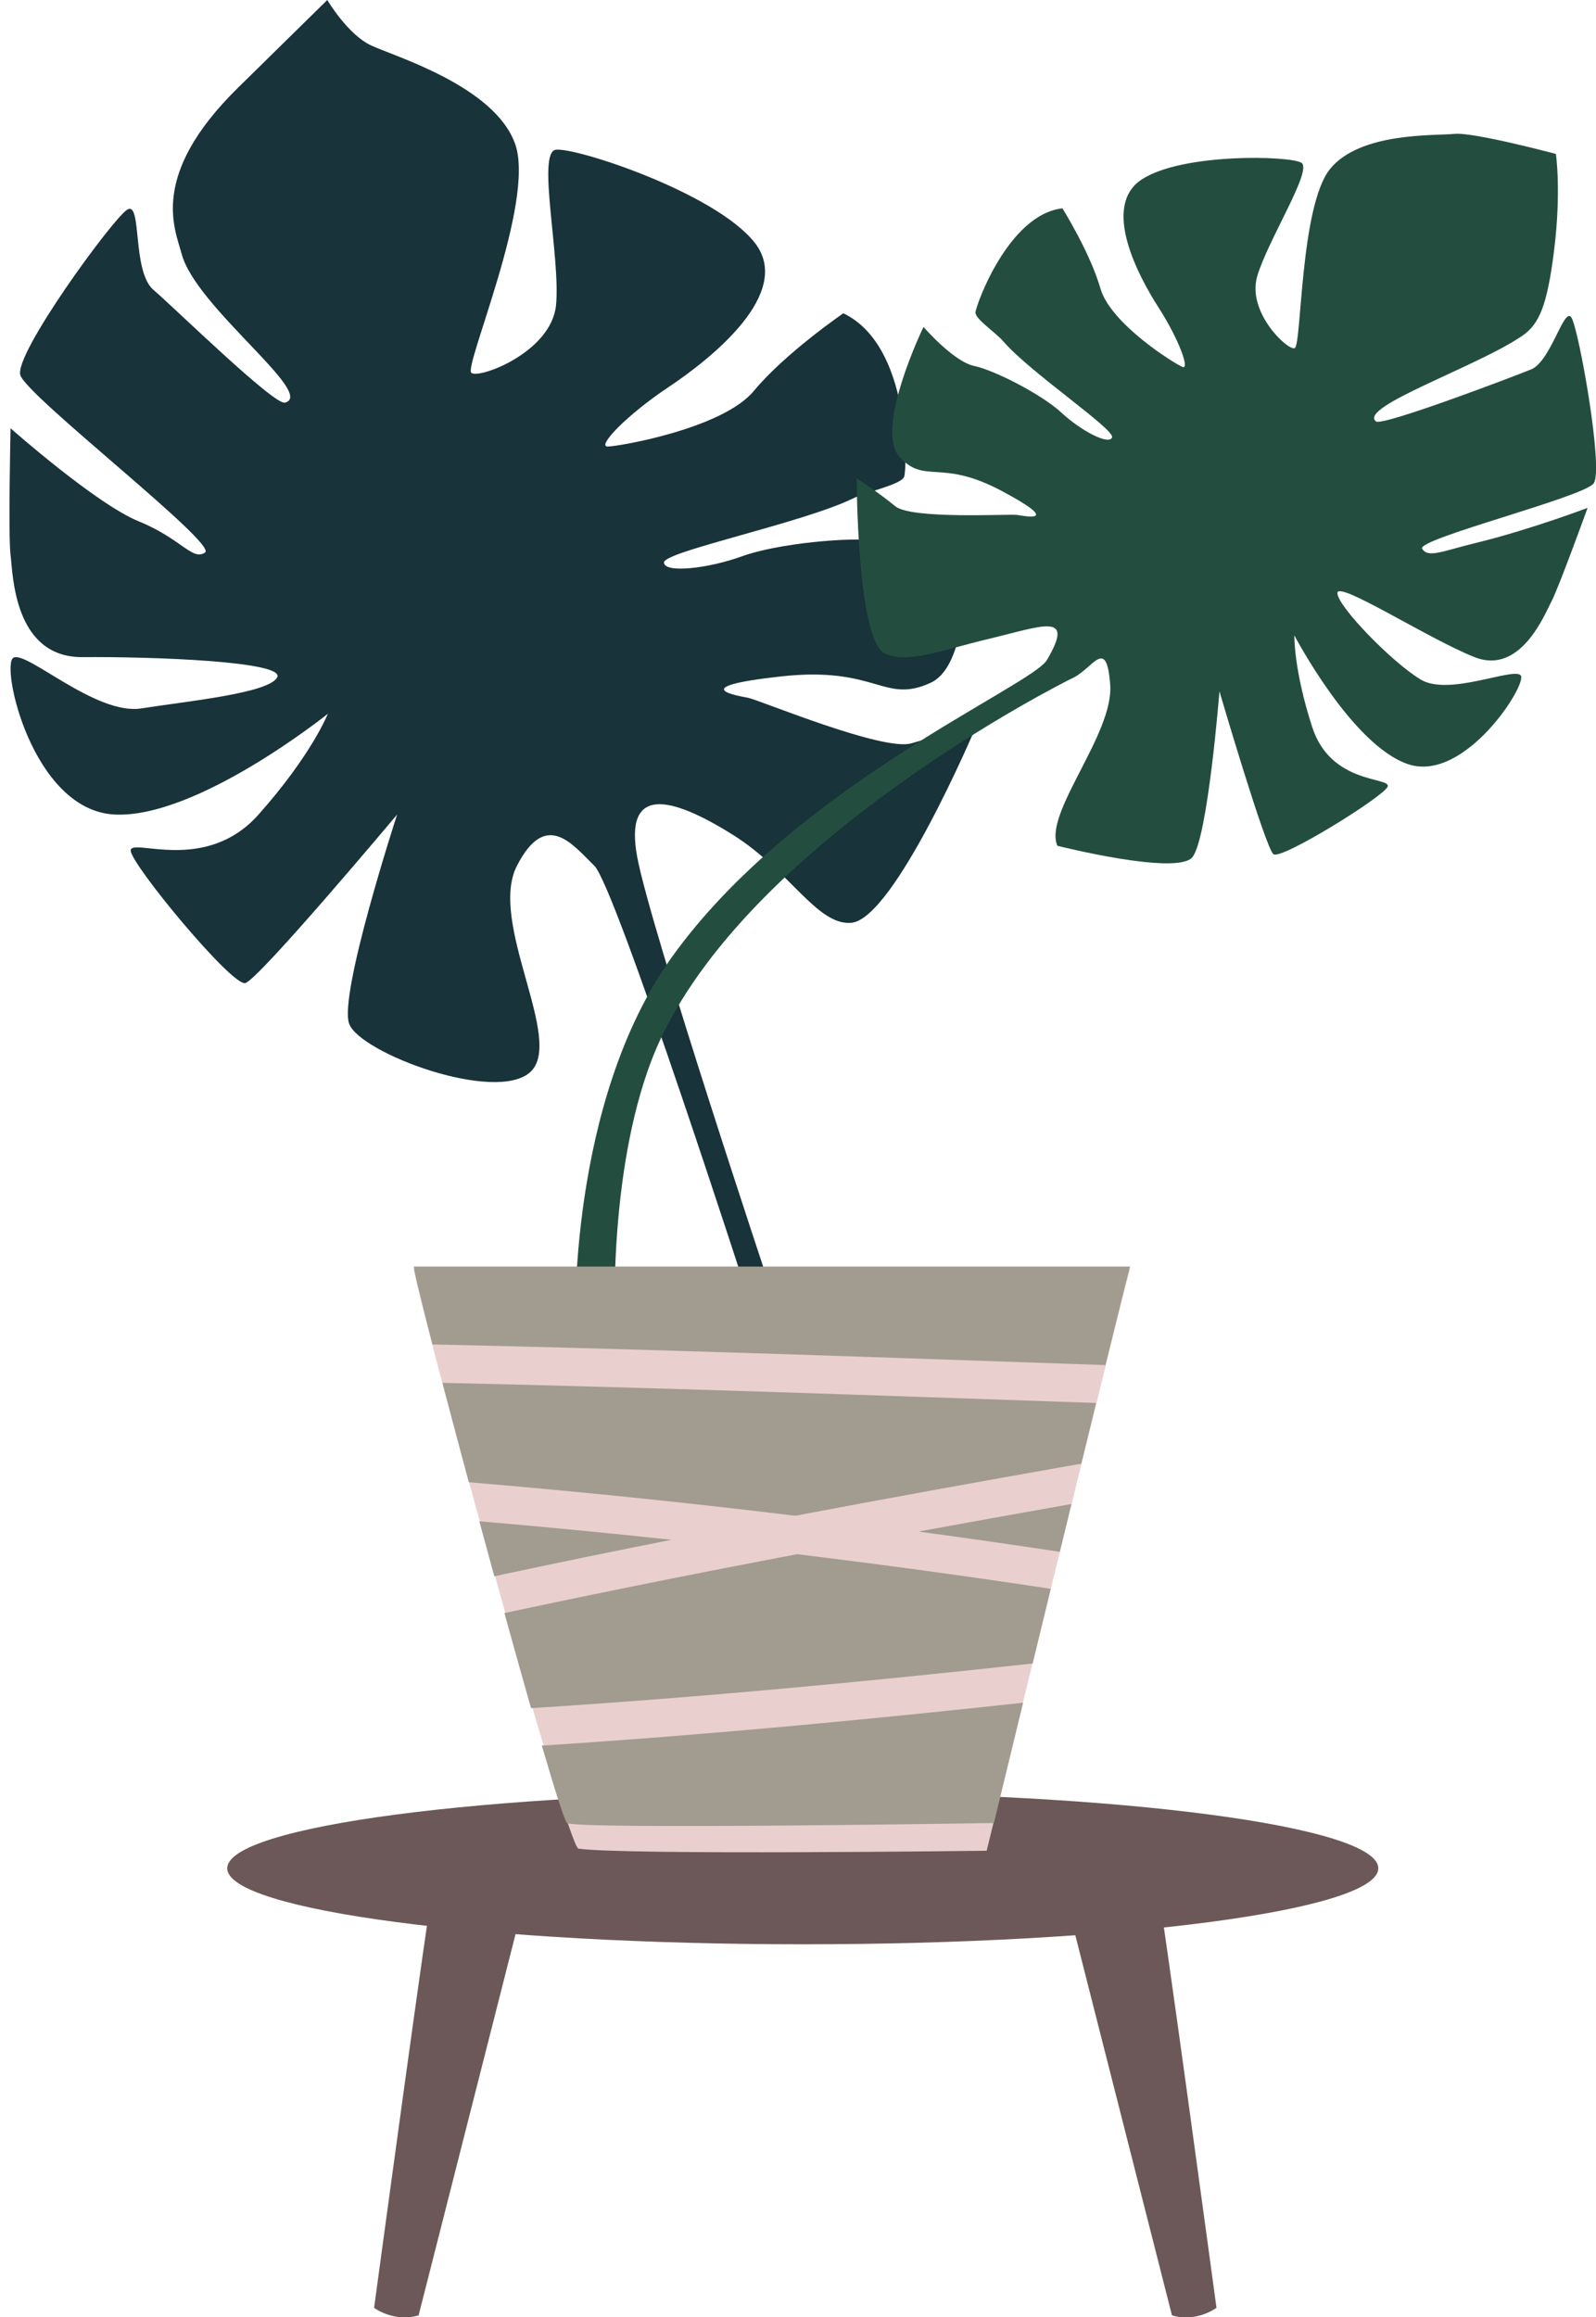
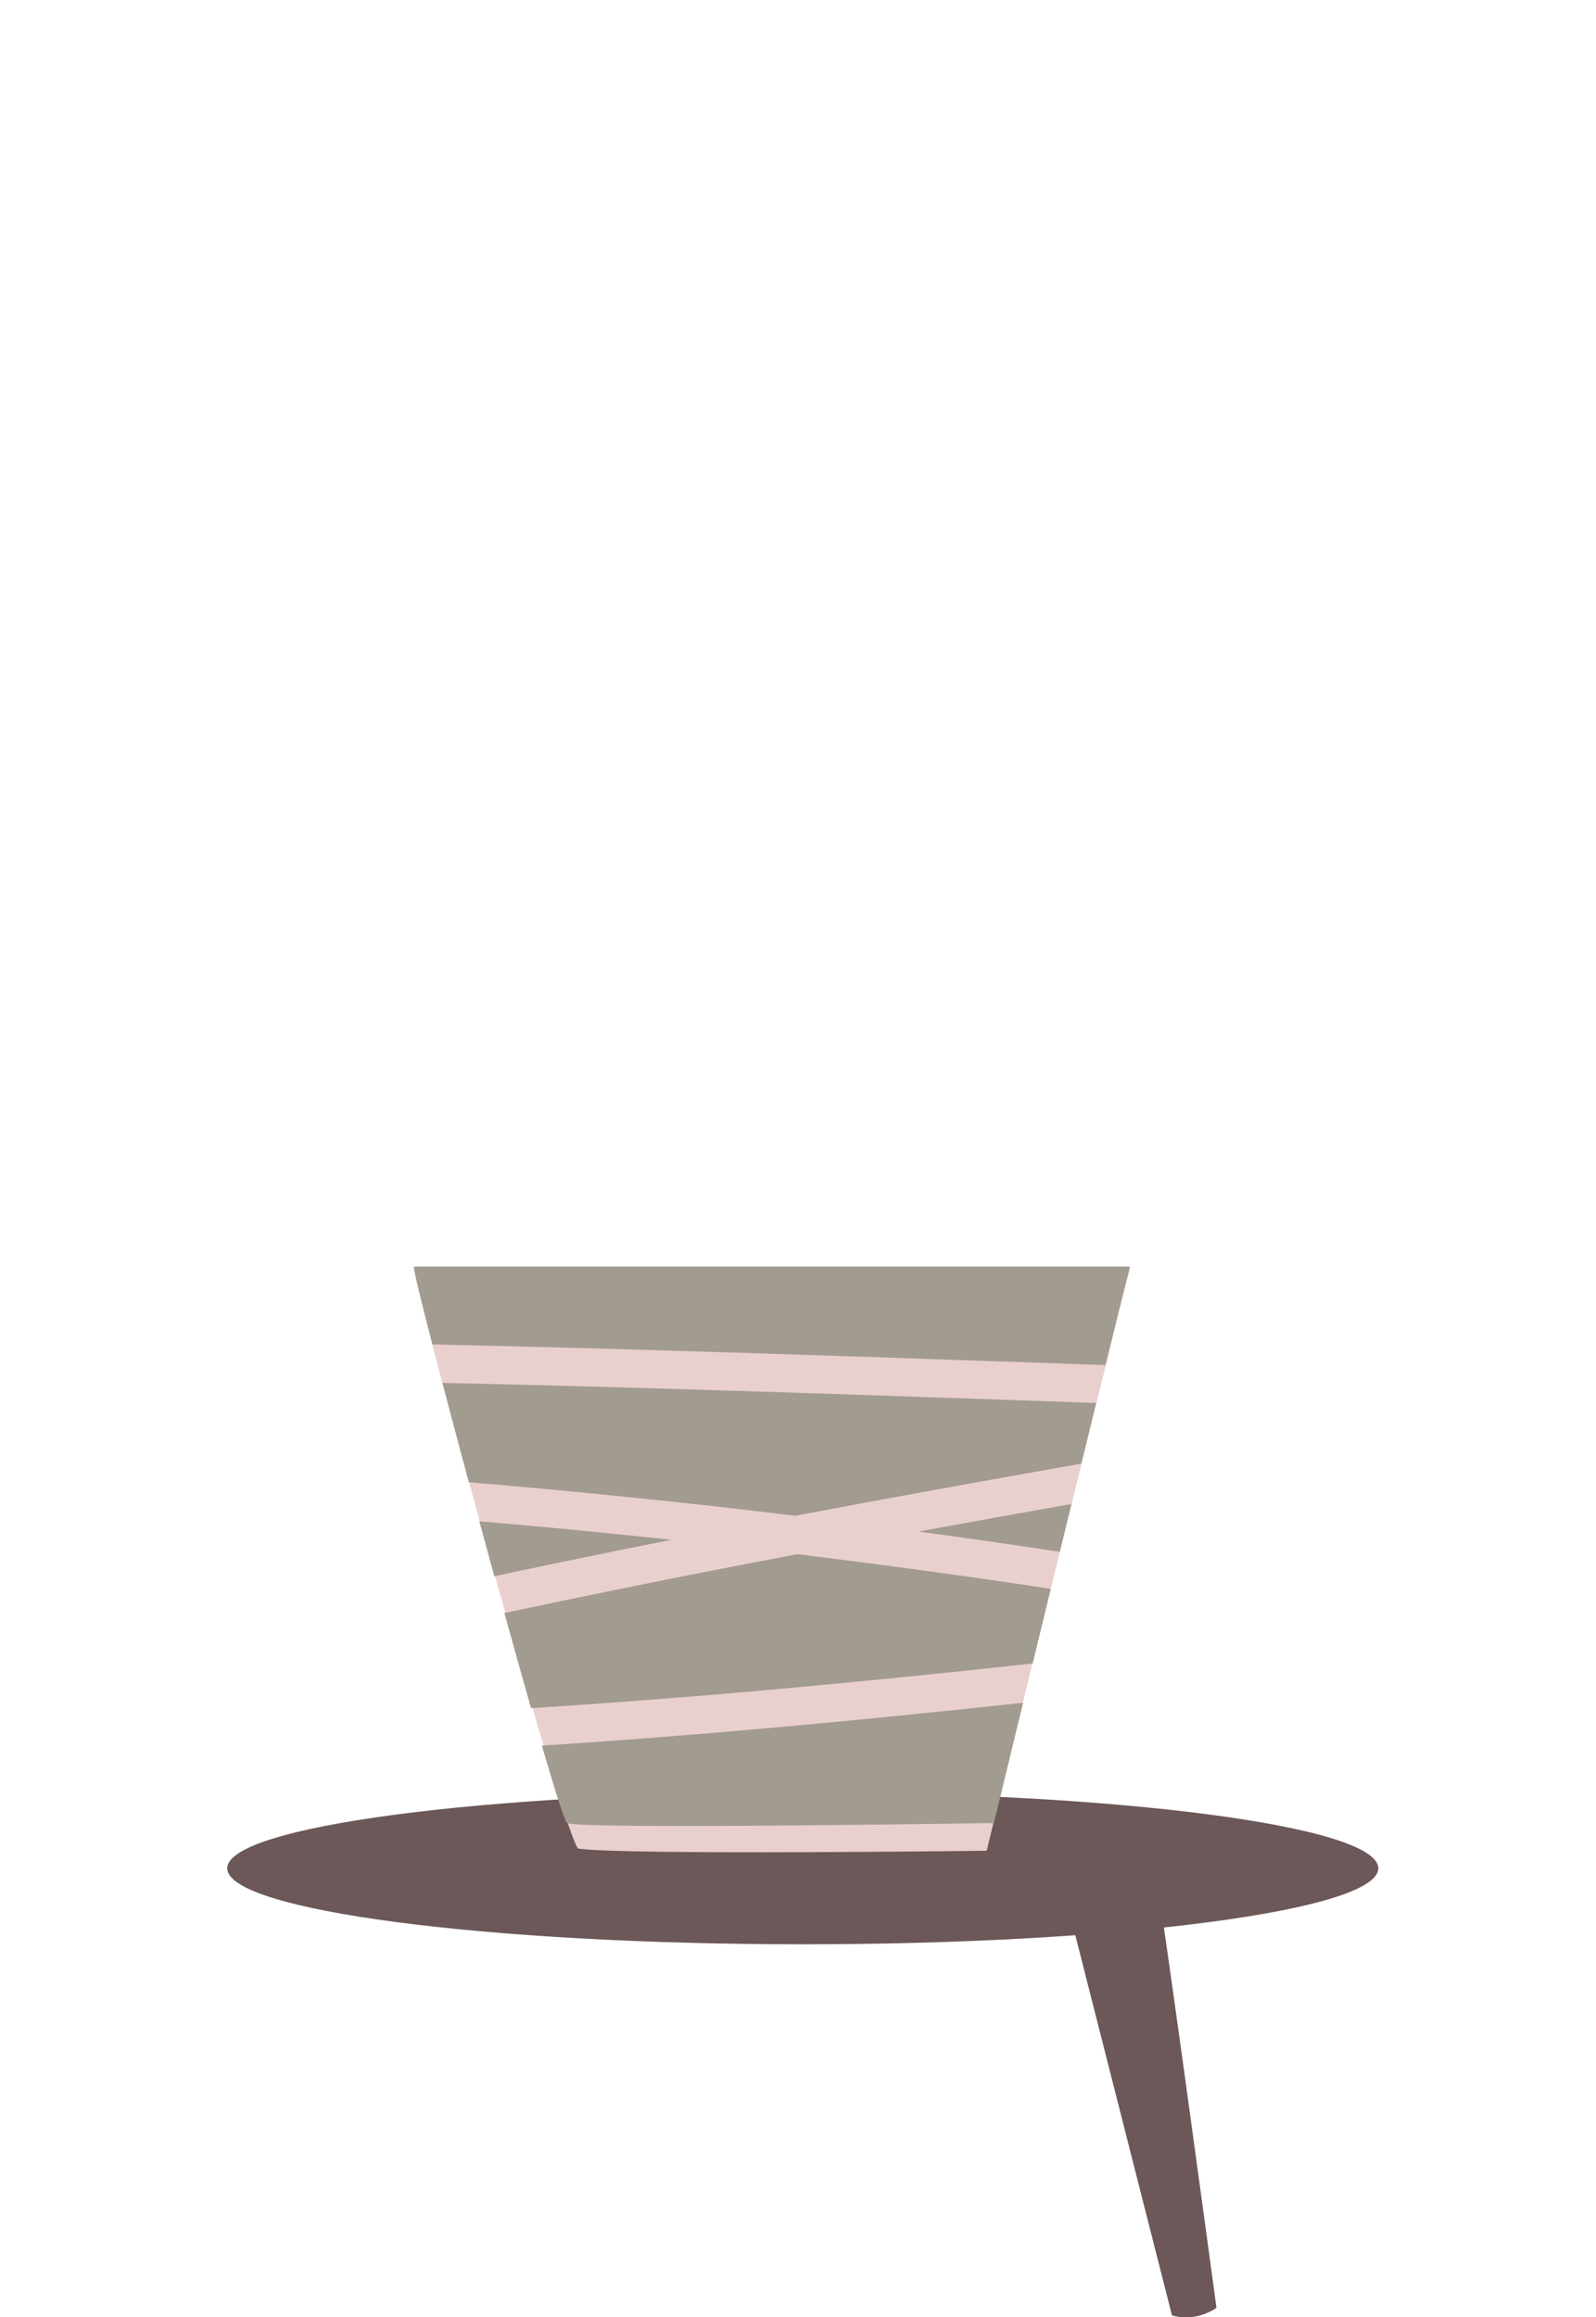
<svg xmlns="http://www.w3.org/2000/svg" height="659.5" preserveAspectRatio="xMidYMid meet" version="1.0" viewBox="-2.7 0.0 454.4 659.5" width="454.4" zoomAndPan="magnify">
  <defs>
    <clipPath id="a">
      <path d="M 300 537 L 344 537 L 344 659.539 L 300 659.539 Z M 300 537" />
    </clipPath>
    <clipPath id="b">
-       <path d="M 103 537 L 147 537 L 147 659.539 L 103 659.539 Z M 103 537" />
-     </clipPath>
+       </clipPath>
    <clipPath id="c">
      <path d="M 161 38 L 451.719 38 L 451.719 378 L 161 378 Z M 161 38" />
    </clipPath>
  </defs>
  <g>
    <g clip-path="url(#a)" id="change1_1">
      <path d="M 326.926 537.609 C 327.777 539.562 343.645 656.812 343.645 656.812 C 343.645 656.812 338.047 661.051 330.973 658.961 L 300.863 540.59 L 326.926 537.609" fill="#6c5858" />
    </g>
    <g id="change1_2">
      <path d="M 389.719 531.727 C 389.719 543.668 316.355 553.352 225.859 553.352 C 135.363 553.352 62 543.668 62 531.727 C 62 519.781 135.363 510.102 225.859 510.102 C 316.355 510.102 389.719 519.781 389.719 531.727" fill="#6c5858" />
    </g>
    <g clip-path="url(#b)" id="change1_3">
-       <path d="M 120.531 537.609 C 119.676 539.562 103.809 656.812 103.809 656.812 C 103.809 656.812 109.41 661.051 116.484 658.961 L 146.59 540.59 L 120.531 537.609" fill="#6c5858" />
-     </g>
+       </g>
    <g id="change2_1">
-       <path d="M 210.598 370.039 C 210.598 370.039 172.559 252.191 166.492 246.363 C 160.426 240.539 152.84 230.191 144.496 246.363 C 136.152 262.535 158.148 296.086 148.289 305.102 C 138.426 314.113 99.742 299.703 96.711 291.359 C 93.676 283.016 110.363 231.82 110.363 231.82 C 110.363 231.82 70.918 278.84 67.129 279.789 C 63.336 280.738 34.512 245.891 34.512 242.074 C 34.512 238.266 55.75 248.891 70.918 231.82 C 86.09 214.75 90.641 203.145 90.641 203.145 C 90.641 203.145 53.473 232.961 29.961 231.82 C 6.445 230.68 -2.656 189.18 1.137 187.176 C 4.93 185.168 24.652 203.652 37.543 201.617 C 50.441 199.578 73.953 197.305 76.23 192.754 C 78.504 188.203 40.578 186.867 20.855 187.023 C 1.137 187.176 0.988 163.289 0.305 157.922 C -0.379 152.551 0.305 121.887 0.305 121.887 C 0.305 121.887 24.652 143.434 36.785 148.371 C 48.922 153.309 52.129 159.75 55.695 157.238 C 59.262 154.727 4.863 112.734 3.082 106.754 C 1.297 100.773 28.941 62.871 33.402 59.75 C 37.859 56.629 34.738 77.141 40.98 82.492 C 47.223 87.844 75.391 115.414 78.438 114.598 C 87.422 112.184 53.02 87.398 49.008 72.234 C 47.125 65.129 39.645 49.941 65.059 24.973 C 90.477 0 90.477 0 90.477 0 C 90.477 0 96.273 9.812 102.961 12.934 C 109.648 16.055 138.188 24.523 143.984 41.023 C 149.781 57.523 129.27 104.34 131.5 106.125 C 133.727 107.906 154.27 100.25 155.605 86.871 C 156.941 73.496 150.137 43.523 155.484 42.633 C 160.836 41.738 201.059 54.848 212.207 69.113 C 223.355 83.383 199.723 102.113 187.684 110.137 C 175.645 118.164 167.172 127.082 170.293 127.082 C 173.414 127.082 203.07 121.969 211.922 111.266 C 220.777 100.566 237.402 89.164 237.402 89.164 C 256.582 98.293 255.602 133.477 254.711 135.703 C 253.82 137.934 244.324 139.824 240.297 141.797 C 225.898 148.848 186.344 156.957 186.344 160.078 C 186.344 163.199 198.828 161.863 208.641 158.297 C 218.449 154.727 239.422 152.684 247.633 153.902 C 255.848 155.121 271.895 147.332 271.895 147.332 C 271.895 147.332 275.625 188.254 262.211 194.352 C 248.801 200.445 246.969 189.473 219.535 192.523 C 192.098 195.57 207.34 198.008 210.391 198.617 C 213.438 199.227 248.887 213.984 256.812 211.547 C 264.738 209.109 275.02 207.152 275.02 207.152 C 275.02 207.152 251.941 261.609 239.652 262.633 C 229.93 263.445 222.16 247.754 206.027 237.637 C 188.062 226.371 175.027 223.613 178.688 243.734 C 182.344 263.855 216.965 367.684 216.965 367.684 L 210.598 370.039" fill="#183339" />
-     </g>
+       </g>
    <g clip-path="url(#c)" id="change3_1">
-       <path d="M 172.359 374.488 C 172.359 374.488 170.57 326.809 185.605 295.207 C 212.645 238.363 299.242 194.605 302.789 192.926 C 308.5 190.219 312.375 180.93 313.387 194.945 C 314.398 208.965 294.305 231.555 298.355 240.715 C 298.355 240.715 332.395 249.297 336.785 243.961 C 341.18 238.625 344.492 196.758 344.492 196.758 C 344.492 196.758 357.602 241.438 359.871 243.117 C 362.141 244.793 391.309 226.676 392.387 223.879 C 393.465 221.082 376.234 223.387 370.906 206.945 C 365.578 190.508 365.816 180.82 365.816 180.82 C 365.816 180.82 382.266 212.293 398.336 217.531 C 414.406 222.77 432.246 194.68 430.273 192.227 C 428.301 189.773 409.863 198.242 401.805 193.414 C 393.746 188.59 378.309 172.773 378.07 168.848 C 377.836 164.922 403.945 181.812 417.109 187.02 C 430.273 192.227 437.129 174.742 439.109 170.98 C 441.086 167.223 449.309 144.547 449.309 144.547 C 449.309 144.547 432.586 150.863 417.383 154.551 C 408.113 156.801 403.887 158.934 402.207 156.172 C 400.531 153.406 448.148 141.5 451.039 137.574 C 453.926 133.648 446.828 93.859 444.727 90.418 C 442.625 86.977 438.91 102.828 433.215 105.141 C 427.52 107.453 390.891 121.336 389.086 119.949 C 383.75 115.859 418.02 104.309 430.742 95.547 C 435.48 92.281 437.785 87.117 439.754 71.387 C 441.875 54.418 440.281 43.812 440.281 43.812 C 440.281 43.812 416.758 37.539 411.395 38.102 C 406.031 38.664 384.523 37.508 375.973 48.109 C 367.422 58.715 367.906 98.359 365.91 99.094 C 363.914 99.824 352.324 88.898 355.215 78.742 C 358.105 68.582 371.148 48.355 367.816 46.32 C 364.484 44.281 333.84 43.508 322.336 51.094 C 310.832 58.68 321.359 78.523 327.152 87.52 C 332.941 96.52 336.09 105.25 334 104.441 C 331.91 103.637 313.5 92.223 310.598 82.086 C 307.695 71.949 299.789 59.289 299.789 59.289 C 284.363 61.031 275.062 87.094 275.027 88.961 C 274.992 90.824 280.816 94.664 282.957 97.152 C 290.602 106.043 314.797 122.211 313.914 124.5 C 313.031 126.789 305.047 122.586 299.488 117.434 C 293.93 112.281 280.461 105.363 274.617 104.137 C 268.773 102.906 260.23 93.047 260.23 93.047 C 260.23 93.047 246.152 122.105 253.406 130.039 C 260.664 137.98 264.996 130.402 282.504 139.727 C 300.016 149.051 289.117 146.902 286.902 146.559 C 284.691 146.219 256.773 147.887 252.156 144.051 C 247.539 140.215 241.207 136.125 241.207 136.125 C 241.207 136.125 241.254 182.031 249.191 185.961 C 255.473 189.066 265.289 185.047 278.957 181.793 C 294.176 178.172 303.512 174.031 295.367 187.848 C 290.957 195.328 223.305 223.719 188.461 272.578 C 158.98 313.918 161.117 377.48 161.117 377.48 L 172.359 374.488" fill="#234e3f" />
-     </g>
+       </g>
    <g id="change4_1">
      <path d="M 115.133 361.176 C 115.133 365.914 158.621 525.617 162.004 526.125 C 174.625 528.027 278.215 526.73 278.215 526.73 C 278.215 526.73 316.441 370.348 319.031 361.176 L 115.133 361.176" fill="#e9d0cf" />
    </g>
    <g id="change5_1">
      <path d="M 299.035 441.66 C 300.141 437.109 301.254 432.555 302.352 428.047 C 287.816 430.613 273.289 433.223 258.773 435.883 C 272.207 437.703 285.629 439.621 299.035 441.66" fill="#a29b8f" />
    </g>
    <g id="change5_2">
      <path d="M 130.777 421.852 C 161.824 424.457 192.816 427.637 223.742 431.391 C 250.84 426.254 277.984 421.348 305.152 416.566 C 306.617 410.566 308.039 404.758 309.379 399.289 C 247.352 397.152 185.32 394.93 123.273 393.562 C 125.512 402.129 128.074 411.785 130.777 421.852" fill="#a29b8f" />
    </g>
    <g id="change5_3">
      <path d="M 296.469 452.188 C 272.441 448.539 248.359 445.266 224.238 442.324 C 196.402 447.613 168.617 453.16 140.91 459.086 C 143.574 468.723 146.152 477.941 148.492 486.141 C 196.188 483.141 243.781 478.621 291.301 473.441 C 292.945 466.676 294.688 459.508 296.469 452.188" fill="#a29b8f" />
    </g>
    <g id="change5_4">
      <path d="M 133.773 432.965 C 135.184 438.172 136.609 443.41 138.031 448.605 C 154.812 445.016 171.625 441.566 188.461 438.23 C 170.25 436.277 152.023 434.516 133.773 432.965" fill="#a29b8f" />
    </g>
    <g id="change5_5">
      <path d="M 151.566 496.805 C 155.363 509.793 158.094 518.398 158.758 518.84 C 161.602 520.738 280.281 518.84 280.281 518.84 C 280.281 518.84 283.738 504.574 288.59 484.602 C 242.992 489.547 197.328 493.863 151.566 496.805" fill="#a29b8f" />
    </g>
    <g id="change5_6">
      <path d="M 312.023 388.512 C 315.703 373.535 318.391 362.727 319.031 360.465 L 115.133 360.465 C 115.133 361.531 117.199 370.059 120.434 382.629 C 184.312 384.012 248.168 386.316 312.023 388.512" fill="#a29b8f" />
    </g>
  </g>
</svg>